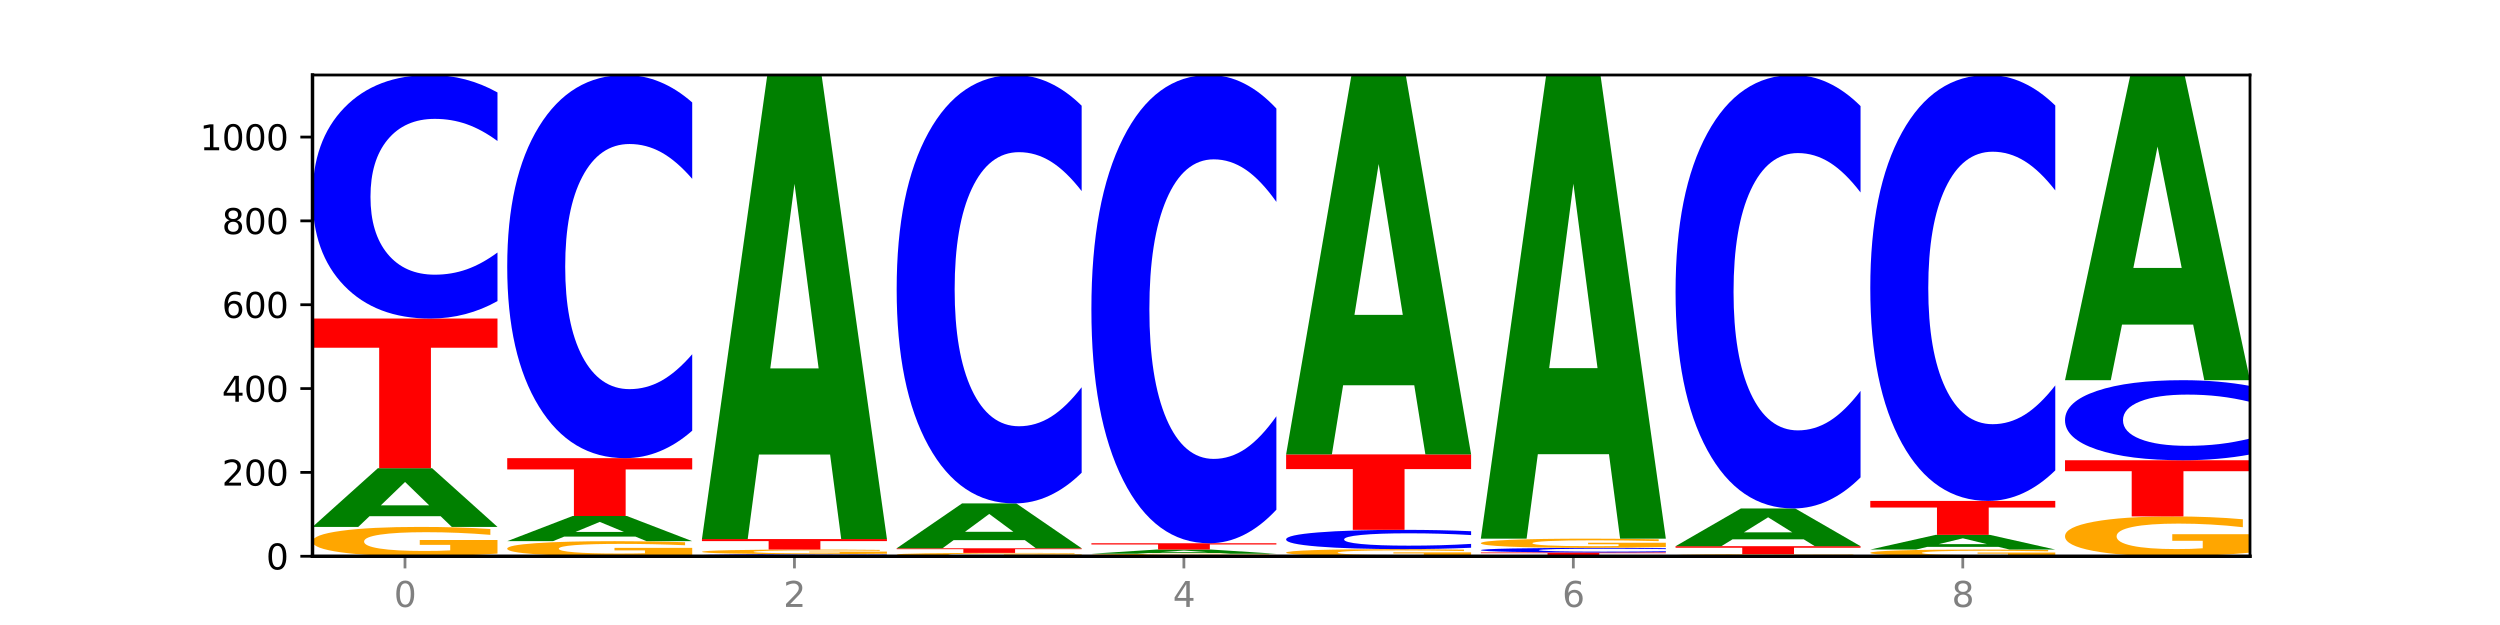
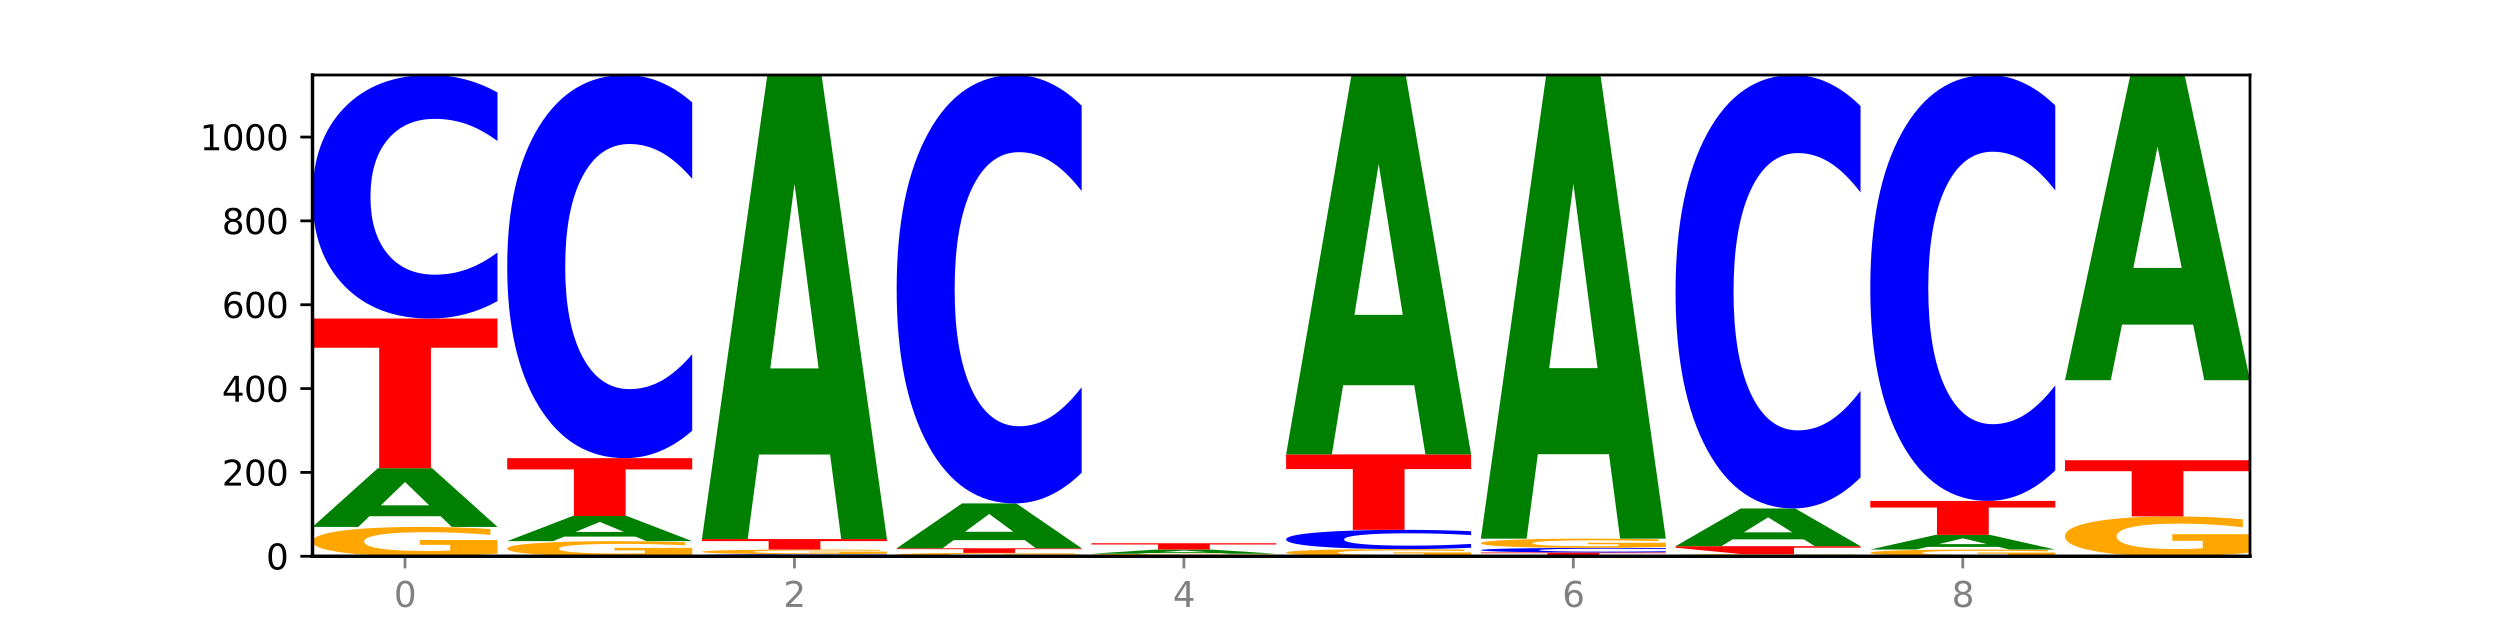
<svg xmlns="http://www.w3.org/2000/svg" xmlns:xlink="http://www.w3.org/1999/xlink" width="720pt" height="180pt" viewBox="0 0 720 180" version="1.1">
  <defs>
    <style type="text/css">*{stroke-linejoin: round; stroke-linecap: butt}</style>
  </defs>
  <g id="figure_1">
    <g id="patch_1">
      <path d="M 0 180  L 720 180  L 720 0  L 0 0  z " style="fill: #ffffff" />
    </g>
    <g id="axes_1">
      <g id="patch_2">
        <path d="M 90 160.2  L 648 160.2  L 648 21.6  L 90 21.6  z " style="fill: #ffffff" />
      </g>
      <g id="line2d_1">
        <path d="M 90 160.2  L 648 160.2  " clip-path="url(#p0f477084b0)" style="fill: none; stroke: #000000; stroke-width: 0.5; stroke-linecap: square" />
      </g>
      <g id="patch_3">
        <path d="M 143.276 159.435  Q 137.903 159.818 132.124 160.01  Q 126.345 160.2 120.184 160.2  Q 106.262 160.2 98.131 159.062  Q 90 157.924 90 155.977  Q 90 154.008 98.274 152.878  Q 106.561 151.749 120.972 151.749  Q 126.525 151.749 131.611 151.902  Q 136.709 152.054 141.223 152.355  L 141.223 154.039  Q 136.566 153.653 131.957 153.463  Q 127.348 153.271 122.716 153.271  Q 114.143 153.271 109.498 153.973  Q 104.853 154.673 104.853 155.977  Q 104.853 157.269 109.331 157.974  Q 113.808 158.678 122.047 158.678  Q 124.292 158.678 126.214 158.638  Q 128.136 158.596 129.665 158.508  L 129.665 156.927  L 120.889 156.927  L 120.889 155.518  L 143.276 155.518  L 143.276 159.435  z " clip-path="url(#p0f477084b0)" style="fill: #ffa600" />
      </g>
      <g id="patch_4">
        <path d="M 126.905 148.67  L 106.415 148.67  L 103.18 151.749  L 90 151.749  L 108.823 134.846  L 124.454 134.846  L 143.276 151.749  L 130.107 151.749  L 126.905 148.67  z M 109.683 145.533  L 123.604 145.533  L 116.655 138.809  L 109.683 145.533  z " clip-path="url(#p0f477084b0)" style="fill: #008000" />
      </g>
      <g id="patch_5">
        <path d="M 90 91.745  L 143.276 91.745  L 143.276 100.151  L 124.109 100.151  L 124.109 134.846  L 109.204 134.846  L 109.204 100.151  L 90 100.151  L 90 91.745  z " clip-path="url(#p0f477084b0)" style="fill: #ff0000" />
      </g>
      <g id="patch_6">
        <path d="M 143.276 86.717  Q 138.82 89.209 134.001 90.47  Q 129.182 91.745 123.934 91.745  Q 108.282 91.745 99.141 82.298  Q 90 72.85 90 56.694  Q 90 40.48 99.141 31.047  Q 108.282 21.6 123.934 21.6  Q 129.182 21.6 134.001 22.875  Q 138.82 24.136 143.276 26.628  L 143.276 40.611  Q 138.78 37.307 134.417 35.771  Q 130.055 34.235 125.236 34.235  Q 116.591 34.235 111.638 40.219  Q 106.698 46.189 106.698 56.694  Q 106.698 67.156 111.638 73.14  Q 116.591 79.11 125.236 79.11  Q 130.055 79.11 134.417 77.574  Q 138.78 76.024 143.276 72.72  L 143.276 86.717  z " clip-path="url(#p0f477084b0)" style="fill: #0000ff" />
      </g>
      <g id="patch_7">
        <path d="M 199.357 159.807  Q 193.984 160.003 188.205 160.102  Q 182.426 160.2 176.265 160.2  Q 162.343 160.2 154.212 159.615  Q 146.08 159.029 146.08 158.028  Q 146.08 157.015 154.355 156.435  Q 162.641 155.854 177.053 155.854  Q 182.605 155.854 187.691 155.933  Q 192.79 156.011 197.303 156.165  L 197.303 157.032  Q 192.646 156.833 188.038 156.735  Q 183.429 156.637 178.796 156.637  Q 170.223 156.637 165.578 156.997  Q 160.934 157.358 160.934 158.028  Q 160.934 158.693 165.411 159.055  Q 169.889 159.417 178.127 159.417  Q 180.372 159.417 182.294 159.396  Q 184.217 159.375 185.745 159.33  L 185.745 158.517  L 176.969 158.517  L 176.969 157.792  L 199.357 157.792  L 199.357 159.807  z " clip-path="url(#p0f477084b0)" style="fill: #ffa600" />
      </g>
      <g id="patch_8">
        <path d="M 182.985 154.534  L 162.496 154.534  L 159.261 155.854  L 146.08 155.854  L 164.903 148.61  L 180.534 148.61  L 199.357 155.854  L 186.187 155.854  L 182.985 154.534  z M 165.764 153.19  L 179.684 153.19  L 172.735 150.308  L 165.764 153.19  z " clip-path="url(#p0f477084b0)" style="fill: #008000" />
      </g>
      <g id="patch_9">
        <path d="M 146.08 131.949  L 199.357 131.949  L 199.357 135.198  L 180.19 135.198  L 180.19 148.61  L 165.285 148.61  L 165.285 135.198  L 146.08 135.198  L 146.08 131.949  z " clip-path="url(#p0f477084b0)" style="fill: #ff0000" />
      </g>
      <g id="patch_10">
        <path d="M 199.357 124.039  Q 194.9 127.96 190.081 129.943  Q 185.263 131.949 180.014 131.949  Q 164.363 131.949 155.222 117.087  Q 146.08 102.225 146.08 76.809  Q 146.08 51.301 155.222 36.462  Q 164.363 21.6 180.014 21.6  Q 185.263 21.6 190.081 23.606  Q 194.9 25.589 199.357 29.51  L 199.357 51.507  Q 194.86 46.309 190.498 43.893  Q 186.135 41.477 181.316 41.477  Q 172.672 41.477 167.718 50.891  Q 162.779 60.282 162.779 76.809  Q 162.779 93.266 167.718 102.68  Q 172.672 112.072 181.316 112.072  Q 186.135 112.072 190.498 109.656  Q 194.86 107.217 199.357 102.019  L 199.357 124.039  z " clip-path="url(#p0f477084b0)" style="fill: #0000ff" />
      </g>
      <g id="patch_11">
        <path d="M 255.437 160.157  Q 250.981 160.178 246.162 160.189  Q 241.343 160.2 236.094 160.2  Q 220.443 160.2 211.302 160.119  Q 202.161 160.037 202.161 159.898  Q 202.161 159.759 211.302 159.678  Q 220.443 159.596 236.094 159.596  Q 241.343 159.596 246.162 159.607  Q 250.981 159.618 255.437 159.64  L 255.437 159.76  Q 250.94 159.732 246.578 159.718  Q 242.215 159.705 237.397 159.705  Q 228.752 159.705 223.799 159.757  Q 218.859 159.808 218.859 159.898  Q 218.859 159.988 223.799 160.04  Q 228.752 160.091 237.397 160.091  Q 242.215 160.091 246.578 160.078  Q 250.94 160.065 255.437 160.036  L 255.437 160.157  z " clip-path="url(#p0f477084b0)" style="fill: #0000ff" />
      </g>
      <g id="patch_12">
        <path d="M 255.437 159.476  Q 250.064 159.536 244.285 159.566  Q 238.506 159.596 232.345 159.596  Q 218.423 159.596 210.292 159.417  Q 202.161 159.239 202.161 158.933  Q 202.161 158.623 210.435 158.446  Q 218.722 158.268 233.133 158.268  Q 238.685 158.268 243.772 158.292  Q 248.87 158.316 253.384 158.363  L 253.384 158.628  Q 248.727 158.568 244.118 158.538  Q 239.509 158.508 234.876 158.508  Q 226.304 158.508 221.659 158.618  Q 217.014 158.728 217.014 158.933  Q 217.014 159.136 221.492 159.247  Q 225.969 159.357 234.208 159.357  Q 236.453 159.357 238.375 159.351  Q 240.297 159.344 241.826 159.331  L 241.826 159.082  L 233.05 159.082  L 233.05 158.861  L 255.437 158.861  L 255.437 159.476  z " clip-path="url(#p0f477084b0)" style="fill: #ffa600" />
      </g>
      <g id="patch_13">
        <path d="M 202.161 155.25  L 255.437 155.25  L 255.437 155.839  L 236.27 155.839  L 236.27 158.268  L 221.365 158.268  L 221.365 155.839  L 202.161 155.839  L 202.161 155.25  z " clip-path="url(#p0f477084b0)" style="fill: #ff0000" />
      </g>
      <g id="patch_14">
        <path d="M 239.065 130.903  L 218.576 130.903  L 215.341 155.25  L 202.161 155.25  L 220.983 21.6  L 236.615 21.6  L 255.437 155.25  L 242.268 155.25  L 239.065 130.903  z M 221.844 106.098  L 235.765 106.098  L 228.815 52.936  L 221.844 106.098  z " clip-path="url(#p0f477084b0)" style="fill: #008000" />
      </g>
      <g id="patch_15">
        <path d="M 311.518 160.113  Q 306.145 160.156 300.366 160.178  Q 294.587 160.2 288.426 160.2  Q 274.504 160.2 266.372 160.07  Q 258.241 159.94 258.241 159.717  Q 258.241 159.492 266.516 159.363  Q 274.802 159.234 289.214 159.234  Q 294.766 159.234 299.852 159.252  Q 304.951 159.269 309.464 159.303  L 309.464 159.496  Q 304.807 159.452 300.198 159.43  Q 295.59 159.408 290.957 159.408  Q 282.384 159.408 277.739 159.488  Q 273.095 159.568 273.095 159.717  Q 273.095 159.865 277.572 159.946  Q 282.05 160.026 290.288 160.026  Q 292.533 160.026 294.455 160.021  Q 296.378 160.017 297.906 160.007  L 297.906 159.826  L 289.13 159.826  L 289.13 159.665  L 311.518 159.665  L 311.518 160.113  z " clip-path="url(#p0f477084b0)" style="fill: #ffa600" />
      </g>
      <g id="patch_16">
        <path d="M 258.241 157.906  L 311.518 157.906  L 311.518 158.165  L 292.35 158.165  L 292.35 159.234  L 277.445 159.234  L 277.445 158.165  L 258.241 158.165  L 258.241 157.906  z " clip-path="url(#p0f477084b0)" style="fill: #ff0000" />
      </g>
      <g id="patch_17">
        <path d="M 295.146 155.553  L 274.657 155.553  L 271.421 157.906  L 258.241 157.906  L 277.064 144.988  L 292.695 144.988  L 311.518 157.906  L 298.348 157.906  L 295.146 155.553  z M 277.924 153.155  L 291.845 153.155  L 284.896 148.017  L 277.924 153.155  z " clip-path="url(#p0f477084b0)" style="fill: #008000" />
      </g>
      <g id="patch_18">
        <path d="M 311.518 136.143  Q 307.061 140.527 302.242 142.745  Q 297.423 144.988 292.175 144.988  Q 276.524 144.988 267.382 128.37  Q 258.241 111.751 258.241 83.332  Q 258.241 54.811 267.382 38.218  Q 276.524 21.6 292.175 21.6  Q 297.423 21.6 302.242 23.843  Q 307.061 26.06 311.518 30.444  L 311.518 55.04  Q 307.021 49.229 302.658 46.527  Q 298.296 43.826 293.477 43.826  Q 284.832 43.826 279.879 54.352  Q 274.94 64.853 274.94 83.332  Q 274.94 101.735 279.879 112.261  Q 284.832 122.762 293.477 122.762  Q 298.296 122.762 302.658 120.06  Q 307.021 117.333 311.518 111.522  L 311.518 136.143  z " clip-path="url(#p0f477084b0)" style="fill: #0000ff" />
      </g>
      <g id="patch_19">
        <path d="M 367.598 160.134  Q 362.225 160.167 356.446 160.184  Q 350.667 160.2 344.506 160.2  Q 330.584 160.2 322.453 160.102  Q 314.322 160.005 314.322 159.838  Q 314.322 159.669 322.596 159.572  Q 330.882 159.476 345.294 159.476  Q 350.846 159.476 355.933 159.489  Q 361.031 159.502 365.544 159.528  L 365.544 159.672  Q 360.888 159.639 356.279 159.623  Q 351.67 159.606 347.037 159.606  Q 338.464 159.606 333.82 159.666  Q 329.175 159.726 329.175 159.838  Q 329.175 159.949 333.653 160.009  Q 338.13 160.07 346.369 160.07  Q 348.613 160.07 350.536 160.066  Q 352.458 160.062 353.986 160.055  L 353.986 159.919  L 345.21 159.919  L 345.21 159.799  L 367.598 159.799  L 367.598 160.134  z " clip-path="url(#p0f477084b0)" style="fill: #ffa600" />
      </g>
      <g id="patch_20">
        <path d="M 351.226 159.256  L 330.737 159.256  L 327.502 159.476  L 314.322 159.476  L 333.144 158.268  L 348.775 158.268  L 367.598 159.476  L 354.429 159.476  L 351.226 159.256  z M 334.005 159.032  L 347.926 159.032  L 340.976 158.551  L 334.005 159.032  z " clip-path="url(#p0f477084b0)" style="fill: #008000" />
      </g>
      <g id="patch_21">
        <path d="M 314.322 156.457  L 367.598 156.457  L 367.598 156.811  L 348.431 156.811  L 348.431 158.268  L 333.526 158.268  L 333.526 156.811  L 314.322 156.811  L 314.322 156.457  z " clip-path="url(#p0f477084b0)" style="fill: #ff0000" />
      </g>
      <g id="patch_22">
-         <path d="M 367.598 146.791  Q 363.142 151.582 358.323 154.006  Q 353.504 156.457 348.255 156.457  Q 332.604 156.457 323.463 138.294  Q 314.322 120.131 314.322 89.07  Q 314.322 57.898 323.463 39.763  Q 332.604 21.6 348.255 21.6  Q 353.504 21.6 358.323 24.051  Q 363.142 26.475 367.598 31.266  L 367.598 58.149  Q 363.101 51.797 358.739 48.844  Q 354.376 45.892 349.557 45.892  Q 340.913 45.892 335.96 57.397  Q 331.02 68.874 331.02 89.07  Q 331.02 109.183 335.96 120.689  Q 340.913 132.166 349.557 132.166  Q 354.376 132.166 358.739 129.213  Q 363.101 126.232 367.598 119.881  L 367.598 146.791  z " clip-path="url(#p0f477084b0)" style="fill: #0000ff" />
-       </g>
+         </g>
      <g id="patch_23">
        <path d="M 423.678 160.014  Q 418.305 160.107 412.526 160.154  Q 406.747 160.2 400.586 160.2  Q 386.664 160.2 378.533 159.924  Q 370.402 159.647 370.402 159.174  Q 370.402 158.696 378.676 158.422  Q 386.963 158.148 401.374 158.148  Q 406.927 158.148 412.013 158.185  Q 417.111 158.222 421.625 158.295  L 421.625 158.704  Q 416.968 158.61 412.359 158.564  Q 407.75 158.517 403.118 158.517  Q 394.545 158.517 389.9 158.688  Q 385.255 158.858 385.255 159.174  Q 385.255 159.488 389.733 159.659  Q 394.21 159.83 402.449 159.83  Q 404.694 159.83 406.616 159.821  Q 408.538 159.81 410.067 159.789  L 410.067 159.405  L 401.291 159.405  L 401.291 159.063  L 423.678 159.063  L 423.678 160.014  z " clip-path="url(#p0f477084b0)" style="fill: #ffa600" />
      </g>
      <g id="patch_24">
        <path d="M 423.678 157.749  Q 419.222 157.947 414.403 158.047  Q 409.584 158.148 404.336 158.148  Q 388.684 158.148 379.543 157.4  Q 370.402 156.652 370.402 155.372  Q 370.402 154.089 379.543 153.342  Q 388.684 152.594 404.336 152.594  Q 409.584 152.594 414.403 152.695  Q 419.222 152.795 423.678 152.992  L 423.678 154.099  Q 419.182 153.837 414.819 153.716  Q 410.457 153.594 405.638 153.594  Q 396.993 153.594 392.04 154.068  Q 387.1 154.541 387.1 155.372  Q 387.1 156.201 392.04 156.675  Q 396.993 157.147 405.638 157.147  Q 410.457 157.147 414.819 157.026  Q 419.182 156.903 423.678 156.641  L 423.678 157.749  z " clip-path="url(#p0f477084b0)" style="fill: #0000ff" />
      </g>
      <g id="patch_25">
        <path d="M 370.402 130.862  L 423.678 130.862  L 423.678 135.1  L 404.511 135.1  L 404.511 152.594  L 389.606 152.594  L 389.606 135.1  L 370.402 135.1  L 370.402 130.862  z " clip-path="url(#p0f477084b0)" style="fill: #ff0000" />
      </g>
      <g id="patch_26">
        <path d="M 407.307 110.958  L 386.817 110.958  L 383.582 130.862  L 370.402 130.862  L 389.225 21.6  L 404.856 21.6  L 423.678 130.862  L 410.509 130.862  L 407.307 110.958  z M 390.085 90.679  L 404.006 90.679  L 397.057 47.218  L 390.085 90.679  z " clip-path="url(#p0f477084b0)" style="fill: #008000" />
      </g>
      <g id="patch_27">
        <path d="M 426.482 159.113  L 479.759 159.113  L 479.759 159.325  L 460.592 159.325  L 460.592 160.2  L 445.687 160.2  L 445.687 159.325  L 426.482 159.325  L 426.482 159.113  z " clip-path="url(#p0f477084b0)" style="fill: #ff0000" />
      </g>
      <g id="patch_28">
        <path d="M 479.759 159.018  Q 475.302 159.065 470.483 159.089  Q 465.665 159.113 460.416 159.113  Q 444.765 159.113 435.624 158.935  Q 426.482 158.756 426.482 158.45  Q 426.482 158.143 435.624 157.964  Q 444.765 157.785 460.416 157.785  Q 465.665 157.785 470.483 157.81  Q 475.302 157.833 479.759 157.881  L 479.759 158.145  Q 475.262 158.083 470.9 158.054  Q 466.537 158.025 461.718 158.025  Q 453.074 158.025 448.12 158.138  Q 443.181 158.251 443.181 158.45  Q 443.181 158.648 448.12 158.761  Q 453.074 158.874 461.718 158.874  Q 466.537 158.874 470.9 158.845  Q 475.262 158.816 479.759 158.753  L 479.759 159.018  z " clip-path="url(#p0f477084b0)" style="fill: #0000ff" />
      </g>
      <g id="patch_29">
        <path d="M 479.759 157.545  Q 474.386 157.665 468.607 157.726  Q 462.828 157.785 456.667 157.785  Q 442.745 157.785 434.614 157.428  Q 426.482 157.07 426.482 156.458  Q 426.482 155.839 434.757 155.484  Q 443.043 155.129 457.455 155.129  Q 463.007 155.129 468.093 155.178  Q 473.192 155.225 477.705 155.32  L 477.705 155.849  Q 473.049 155.728 468.44 155.668  Q 463.831 155.608 459.198 155.608  Q 450.625 155.608 445.98 155.828  Q 441.336 156.048 441.336 156.458  Q 441.336 156.864 445.813 157.086  Q 450.291 157.307 458.529 157.307  Q 460.774 157.307 462.697 157.294  Q 464.619 157.281 466.147 157.254  L 466.147 156.757  L 457.371 156.757  L 457.371 156.314  L 479.759 156.314  L 479.759 157.545  z " clip-path="url(#p0f477084b0)" style="fill: #ffa600" />
      </g>
      <g id="patch_30">
        <path d="M 463.387 130.804  L 442.898 130.804  L 439.663 155.129  L 426.482 155.129  L 445.305 21.6  L 460.936 21.6  L 479.759 155.129  L 466.589 155.129  L 463.387 130.804  z M 446.166 106.022  L 460.087 106.022  L 453.137 52.908  L 446.166 106.022  z " clip-path="url(#p0f477084b0)" style="fill: #008000" />
      </g>
      <g id="patch_31">
        <path d="M 535.839 160.145  Q 530.466 160.173 524.687 160.186  Q 518.908 160.2 512.747 160.2  Q 498.825 160.2 490.694 160.119  Q 482.563 160.037 482.563 159.898  Q 482.563 159.758 490.837 159.677  Q 499.124 159.596 513.535 159.596  Q 519.087 159.596 524.174 159.607  Q 529.272 159.618 533.786 159.64  L 533.786 159.76  Q 529.129 159.732 524.52 159.719  Q 519.911 159.705 515.278 159.705  Q 506.706 159.705 502.061 159.755  Q 497.416 159.805 497.416 159.898  Q 497.416 159.991 501.894 160.041  Q 506.371 160.091 514.61 160.091  Q 516.855 160.091 518.777 160.088  Q 520.699 160.085 522.228 160.079  L 522.228 159.966  L 513.452 159.966  L 513.452 159.866  L 535.839 159.866  L 535.839 160.145  z " clip-path="url(#p0f477084b0)" style="fill: #ffa600" />
      </g>
      <g id="patch_32">
-         <path d="M 482.563 157.302  L 535.839 157.302  L 535.839 157.75  L 516.672 157.75  L 516.672 159.596  L 501.767 159.596  L 501.767 157.75  L 482.563 157.75  L 482.563 157.302  z " clip-path="url(#p0f477084b0)" style="fill: #ff0000" />
+         <path d="M 482.563 157.302  L 535.839 157.302  L 535.839 157.75  L 516.672 157.75  L 516.672 159.596  L 501.767 159.596  L 482.563 157.75  L 482.563 157.302  z " clip-path="url(#p0f477084b0)" style="fill: #ff0000" />
      </g>
      <g id="patch_33">
        <path d="M 519.467 155.323  L 498.978 155.323  L 495.743 157.302  L 482.563 157.302  L 501.385 146.437  L 517.017 146.437  L 535.839 157.302  L 522.67 157.302  L 519.467 155.323  z M 502.246 153.306  L 516.167 153.306  L 509.217 148.984  L 502.246 153.306  z " clip-path="url(#p0f477084b0)" style="fill: #008000" />
      </g>
      <g id="patch_34">
        <path d="M 535.839 137.488  Q 531.383 141.924 526.564 144.167  Q 521.745 146.437 516.496 146.437  Q 500.845 146.437 491.704 129.623  Q 482.563 112.81 482.563 84.057  Q 482.563 55.201 491.704 38.413  Q 500.845 21.6 516.496 21.6  Q 521.745 21.6 526.564 23.869  Q 531.383 26.113 535.839 30.548  L 535.839 55.433  Q 531.342 49.553 526.98 46.82  Q 522.617 44.087 517.799 44.087  Q 509.154 44.087 504.201 54.737  Q 499.261 65.361 499.261 84.057  Q 499.261 102.675 504.201 113.326  Q 509.154 123.95 517.799 123.95  Q 522.617 123.95 526.98 121.217  Q 531.342 118.457 535.839 112.578  L 535.839 137.488  z " clip-path="url(#p0f477084b0)" style="fill: #0000ff" />
      </g>
      <g id="patch_35">
        <path d="M 591.92 160.025  Q 586.547 160.113 580.768 160.157  Q 574.989 160.2 568.828 160.2  Q 554.906 160.2 546.774 159.94  Q 538.643 159.68 538.643 159.235  Q 538.643 158.785 546.918 158.526  Q 555.204 158.268 569.616 158.268  Q 575.168 158.268 580.254 158.303  Q 585.353 158.338 589.866 158.407  L 589.866 158.792  Q 585.209 158.704 580.6 158.66  Q 575.992 158.616 571.359 158.616  Q 562.786 158.616 558.141 158.777  Q 553.497 158.937 553.497 159.235  Q 553.497 159.53 557.974 159.691  Q 562.452 159.852 570.69 159.852  Q 572.935 159.852 574.857 159.843  Q 576.78 159.833 578.308 159.813  L 578.308 159.452  L 569.532 159.452  L 569.532 159.13  L 591.92 159.13  L 591.92 160.025  z " clip-path="url(#p0f477084b0)" style="fill: #ffa600" />
      </g>
      <g id="patch_36">
        <path d="M 575.548 157.499  L 555.059 157.499  L 551.823 158.268  L 538.643 158.268  L 557.466 154.043  L 573.097 154.043  L 591.92 158.268  L 578.75 158.268  L 575.548 157.499  z M 558.326 156.714  L 572.247 156.714  L 565.298 155.033  L 558.326 156.714  z " clip-path="url(#p0f477084b0)" style="fill: #008000" />
      </g>
      <g id="patch_37">
        <path d="M 538.643 144.263  L 591.92 144.263  L 591.92 146.171  L 572.752 146.171  L 572.752 154.043  L 557.847 154.043  L 557.847 146.171  L 538.643 146.171  L 538.643 144.263  z " clip-path="url(#p0f477084b0)" style="fill: #ff0000" />
      </g>
      <g id="patch_38">
        <path d="M 591.92 135.471  Q 587.463 139.829 582.644 142.034  Q 577.825 144.263 572.577 144.263  Q 556.926 144.263 547.784 127.743  Q 538.643 111.222 538.643 82.97  Q 538.643 54.616 547.784 38.121  Q 556.926 21.6 572.577 21.6  Q 577.825 21.6 582.644 23.83  Q 587.463 26.034 591.92 30.392  L 591.92 54.844  Q 587.423 49.067 583.06 46.381  Q 578.698 43.695 573.879 43.695  Q 565.234 43.695 560.281 54.16  Q 555.342 64.599 555.342 82.97  Q 555.342 101.264 560.281 111.729  Q 565.234 122.168 573.879 122.168  Q 578.698 122.168 583.06 119.482  Q 587.423 116.771 591.92 110.994  L 591.92 135.471  z " clip-path="url(#p0f477084b0)" style="fill: #0000ff" />
      </g>
      <g id="patch_39">
        <path d="M 648 159.162  Q 642.627 159.681 636.848 159.942  Q 631.069 160.2 624.908 160.2  Q 610.986 160.2 602.855 158.655  Q 594.724 157.111 594.724 154.469  Q 594.724 151.796 602.998 150.263  Q 611.284 148.73 625.696 148.73  Q 631.248 148.73 636.335 148.939  Q 641.433 149.145 645.946 149.553  L 645.946 151.839  Q 641.29 151.315 636.681 151.057  Q 632.072 150.796 627.439 150.796  Q 618.866 150.796 614.222 151.749  Q 609.577 152.699 609.577 154.469  Q 609.577 156.222 614.055 157.179  Q 618.532 158.134 626.771 158.134  Q 629.015 158.134 630.938 158.08  Q 632.86 158.023 634.388 157.904  L 634.388 155.758  L 625.612 155.758  L 625.612 153.846  L 648 153.846  L 648 159.162  z " clip-path="url(#p0f477084b0)" style="fill: #ffa600" />
      </g>
      <g id="patch_40">
        <path d="M 594.724 132.552  L 648 132.552  L 648 135.708  L 628.833 135.708  L 628.833 148.73  L 613.928 148.73  L 613.928 135.708  L 594.724 135.708  L 594.724 132.552  z " clip-path="url(#p0f477084b0)" style="fill: #ff0000" />
      </g>
      <g id="patch_41">
-         <path d="M 648 130.9  Q 643.544 131.719 638.725 132.133  Q 633.906 132.552 628.657 132.552  Q 613.006 132.552 603.865 129.447  Q 594.724 126.341 594.724 121.03  Q 594.724 115.699 603.865 112.598  Q 613.006 109.493 628.657 109.493  Q 633.906 109.493 638.725 109.912  Q 643.544 110.326 648 111.146  L 648 115.742  Q 643.503 114.656 639.141 114.151  Q 634.778 113.646 629.959 113.646  Q 621.315 113.646 616.362 115.614  Q 611.422 117.576 611.422 121.03  Q 611.422 124.469 616.362 126.436  Q 621.315 128.399 629.959 128.399  Q 634.778 128.399 639.141 127.894  Q 643.503 127.384 648 126.298  L 648 130.9  z " clip-path="url(#p0f477084b0)" style="fill: #0000ff" />
-       </g>
+         </g>
      <g id="patch_42">
        <path d="M 631.628 93.481  L 611.139 93.481  L 607.904 109.493  L 594.724 109.493  L 613.546 21.6  L 629.177 21.6  L 648 109.493  L 634.831 109.493  L 631.628 93.481  z M 614.407 77.169  L 628.328 77.169  L 621.378 42.208  L 614.407 77.169  z " clip-path="url(#p0f477084b0)" style="fill: #008000" />
      </g>
      <g id="matplotlib.axis_1">
        <g id="xtick_1">
          <g id="line2d_2">
            <defs>
              <path id="mf422284739" d="M 0 0  L 0 3.5  " style="stroke: #808080; stroke-width: 0.8" />
            </defs>
            <g>
              <use xlink:href="#mf422284739" x="116.638" y="160.2" style="fill: #808080; stroke: #808080; stroke-width: 0.8" />
            </g>
          </g>
          <g id="text_1">
            <g style="fill: #808080" transform="translate(113.457 174.798) scale(0.1 -0.1)">
              <defs>
                <path id="DejaVuSans-30" d="M 2034 4250  Q 1547 4250 1301 3770  Q 1056 3291 1056 2328  Q 1056 1369 1301 889  Q 1547 409 2034 409  Q 2525 409 2770 889  Q 3016 1369 3016 2328  Q 3016 3291 2770 3770  Q 2525 4250 2034 4250  z M 2034 4750  Q 2819 4750 3233 4129  Q 3647 3509 3647 2328  Q 3647 1150 3233 529  Q 2819 -91 2034 -91  Q 1250 -91 836 529  Q 422 1150 422 2328  Q 422 3509 836 4129  Q 1250 4750 2034 4750  z " transform="scale(0.016)" />
              </defs>
              <use xlink:href="#DejaVuSans-30" />
            </g>
          </g>
        </g>
        <g id="xtick_2">
          <g id="line2d_3">
            <g>
              <use xlink:href="#mf422284739" x="228.799" y="160.2" style="fill: #808080; stroke: #808080; stroke-width: 0.8" />
            </g>
          </g>
          <g id="text_2">
            <g style="fill: #808080" transform="translate(225.618 174.798) scale(0.1 -0.1)">
              <defs>
                <path id="DejaVuSans-32" d="M 1228 531  L 3431 531  L 3431 0  L 469 0  L 469 531  Q 828 903 1448 1529  Q 2069 2156 2228 2338  Q 2531 2678 2651 2914  Q 2772 3150 2772 3378  Q 2772 3750 2511 3984  Q 2250 4219 1831 4219  Q 1534 4219 1204 4116  Q 875 4013 500 3803  L 500 4441  Q 881 4594 1212 4672  Q 1544 4750 1819 4750  Q 2544 4750 2975 4387  Q 3406 4025 3406 3419  Q 3406 3131 3298 2873  Q 3191 2616 2906 2266  Q 2828 2175 2409 1742  Q 1991 1309 1228 531  z " transform="scale(0.016)" />
              </defs>
              <use xlink:href="#DejaVuSans-32" />
            </g>
          </g>
        </g>
        <g id="xtick_3">
          <g id="line2d_4">
            <g>
              <use xlink:href="#mf422284739" x="340.96" y="160.2" style="fill: #808080; stroke: #808080; stroke-width: 0.8" />
            </g>
          </g>
          <g id="text_3">
            <g style="fill: #808080" transform="translate(337.779 174.798) scale(0.1 -0.1)">
              <defs>
                <path id="DejaVuSans-34" d="M 2419 4116  L 825 1625  L 2419 1625  L 2419 4116  z M 2253 4666  L 3047 4666  L 3047 1625  L 3713 1625  L 3713 1100  L 3047 1100  L 3047 0  L 2419 0  L 2419 1100  L 313 1100  L 313 1709  L 2253 4666  z " transform="scale(0.016)" />
              </defs>
              <use xlink:href="#DejaVuSans-34" />
            </g>
          </g>
        </g>
        <g id="xtick_4">
          <g id="line2d_5">
            <g>
              <use xlink:href="#mf422284739" x="453.121" y="160.2" style="fill: #808080; stroke: #808080; stroke-width: 0.8" />
            </g>
          </g>
          <g id="text_4">
            <g style="fill: #808080" transform="translate(449.939 174.798) scale(0.1 -0.1)">
              <defs>
                <path id="DejaVuSans-36" d="M 2113 2584  Q 1688 2584 1439 2293  Q 1191 2003 1191 1497  Q 1191 994 1439 701  Q 1688 409 2113 409  Q 2538 409 2786 701  Q 3034 994 3034 1497  Q 3034 2003 2786 2293  Q 2538 2584 2113 2584  z M 3366 4563  L 3366 3988  Q 3128 4100 2886 4159  Q 2644 4219 2406 4219  Q 1781 4219 1451 3797  Q 1122 3375 1075 2522  Q 1259 2794 1537 2939  Q 1816 3084 2150 3084  Q 2853 3084 3261 2657  Q 3669 2231 3669 1497  Q 3669 778 3244 343  Q 2819 -91 2113 -91  Q 1303 -91 875 529  Q 447 1150 447 2328  Q 447 3434 972 4092  Q 1497 4750 2381 4750  Q 2619 4750 2861 4703  Q 3103 4656 3366 4563  z " transform="scale(0.016)" />
              </defs>
              <use xlink:href="#DejaVuSans-36" />
            </g>
          </g>
        </g>
        <g id="xtick_5">
          <g id="line2d_6">
            <g>
              <use xlink:href="#mf422284739" x="565.281" y="160.2" style="fill: #808080; stroke: #808080; stroke-width: 0.8" />
            </g>
          </g>
          <g id="text_5">
            <g style="fill: #808080" transform="translate(562.1 174.798) scale(0.1 -0.1)">
              <defs>
                <path id="DejaVuSans-38" d="M 2034 2216  Q 1584 2216 1326 1975  Q 1069 1734 1069 1313  Q 1069 891 1326 650  Q 1584 409 2034 409  Q 2484 409 2743 651  Q 3003 894 3003 1313  Q 3003 1734 2745 1975  Q 2488 2216 2034 2216  z M 1403 2484  Q 997 2584 770 2862  Q 544 3141 544 3541  Q 544 4100 942 4425  Q 1341 4750 2034 4750  Q 2731 4750 3128 4425  Q 3525 4100 3525 3541  Q 3525 3141 3298 2862  Q 3072 2584 2669 2484  Q 3125 2378 3379 2068  Q 3634 1759 3634 1313  Q 3634 634 3220 271  Q 2806 -91 2034 -91  Q 1263 -91 848 271  Q 434 634 434 1313  Q 434 1759 690 2068  Q 947 2378 1403 2484  z M 1172 3481  Q 1172 3119 1398 2916  Q 1625 2713 2034 2713  Q 2441 2713 2670 2916  Q 2900 3119 2900 3481  Q 2900 3844 2670 4047  Q 2441 4250 2034 4250  Q 1625 4250 1398 4047  Q 1172 3844 1172 3481  z " transform="scale(0.016)" />
              </defs>
              <use xlink:href="#DejaVuSans-38" />
            </g>
          </g>
        </g>
      </g>
      <g id="matplotlib.axis_2">
        <g id="ytick_1">
          <g id="line2d_7">
            <defs>
              <path id="ma64249c4cc" d="M 0 0  L -3.5 0  " style="stroke: #000000; stroke-width: 0.8" />
            </defs>
            <g>
              <use xlink:href="#ma64249c4cc" x="90" y="160.2" style="stroke: #000000; stroke-width: 0.8" />
            </g>
          </g>
          <g id="text_6">
            <g transform="translate(76.638 163.999) scale(0.1 -0.1)">
              <use xlink:href="#DejaVuSans-30" />
            </g>
          </g>
        </g>
        <g id="ytick_2">
          <g id="line2d_8">
            <g>
              <use xlink:href="#ma64249c4cc" x="90" y="136.054" style="stroke: #000000; stroke-width: 0.8" />
            </g>
          </g>
          <g id="text_7">
            <g transform="translate(63.913 139.853) scale(0.1 -0.1)">
              <use xlink:href="#DejaVuSans-32" />
              <use xlink:href="#DejaVuSans-30" x="63.623" />
              <use xlink:href="#DejaVuSans-30" x="127.246" />
            </g>
          </g>
        </g>
        <g id="ytick_3">
          <g id="line2d_9">
            <g>
              <use xlink:href="#ma64249c4cc" x="90" y="111.907" style="stroke: #000000; stroke-width: 0.8" />
            </g>
          </g>
          <g id="text_8">
            <g transform="translate(63.913 115.707) scale(0.1 -0.1)">
              <use xlink:href="#DejaVuSans-34" />
              <use xlink:href="#DejaVuSans-30" x="63.623" />
              <use xlink:href="#DejaVuSans-30" x="127.246" />
            </g>
          </g>
        </g>
        <g id="ytick_4">
          <g id="line2d_10">
            <g>
              <use xlink:href="#ma64249c4cc" x="90" y="87.761" style="stroke: #000000; stroke-width: 0.8" />
            </g>
          </g>
          <g id="text_9">
            <g transform="translate(63.913 91.56) scale(0.1 -0.1)">
              <use xlink:href="#DejaVuSans-36" />
              <use xlink:href="#DejaVuSans-30" x="63.623" />
              <use xlink:href="#DejaVuSans-30" x="127.246" />
            </g>
          </g>
        </g>
        <g id="ytick_5">
          <g id="line2d_11">
            <g>
              <use xlink:href="#ma64249c4cc" x="90" y="63.615" style="stroke: #000000; stroke-width: 0.8" />
            </g>
          </g>
          <g id="text_10">
            <g transform="translate(63.913 67.414) scale(0.1 -0.1)">
              <use xlink:href="#DejaVuSans-38" />
              <use xlink:href="#DejaVuSans-30" x="63.623" />
              <use xlink:href="#DejaVuSans-30" x="127.246" />
            </g>
          </g>
        </g>
        <g id="ytick_6">
          <g id="line2d_12">
            <g>
              <use xlink:href="#ma64249c4cc" x="90" y="39.468" style="stroke: #000000; stroke-width: 0.8" />
            </g>
          </g>
          <g id="text_11">
            <g transform="translate(57.55 43.268) scale(0.1 -0.1)">
              <defs>
                <path id="DejaVuSans-31" d="M 794 531  L 1825 531  L 1825 4091  L 703 3866  L 703 4441  L 1819 4666  L 2450 4666  L 2450 531  L 3481 531  L 3481 0  L 794 0  L 794 531  z " transform="scale(0.016)" />
              </defs>
              <use xlink:href="#DejaVuSans-31" />
              <use xlink:href="#DejaVuSans-30" x="63.623" />
              <use xlink:href="#DejaVuSans-30" x="127.246" />
              <use xlink:href="#DejaVuSans-30" x="190.869" />
            </g>
          </g>
        </g>
      </g>
      <g id="patch_43">
        <path d="M 90 160.2  L 90 21.6  " style="fill: none; stroke: #000000; stroke-linejoin: miter; stroke-linecap: square" />
      </g>
      <g id="patch_44">
        <path d="M 648 160.2  L 648 21.6  " style="fill: none; stroke: #000000; stroke-width: 0.8; stroke-linejoin: miter; stroke-linecap: square" />
      </g>
      <g id="patch_45">
        <path d="M 90 160.2  L 648 160.2  " style="fill: none; stroke: #000000; stroke-linejoin: miter; stroke-linecap: square" />
      </g>
      <g id="patch_46">
        <path d="M 90 21.6  L 648 21.6  " style="fill: none; stroke: #000000; stroke-width: 0.8; stroke-linejoin: miter; stroke-linecap: square" />
      </g>
    </g>
  </g>
  <defs>
    <clipPath id="p0f477084b0">
      <rect x="90" y="21.6" width="558" height="138.6" />
    </clipPath>
  </defs>
</svg>